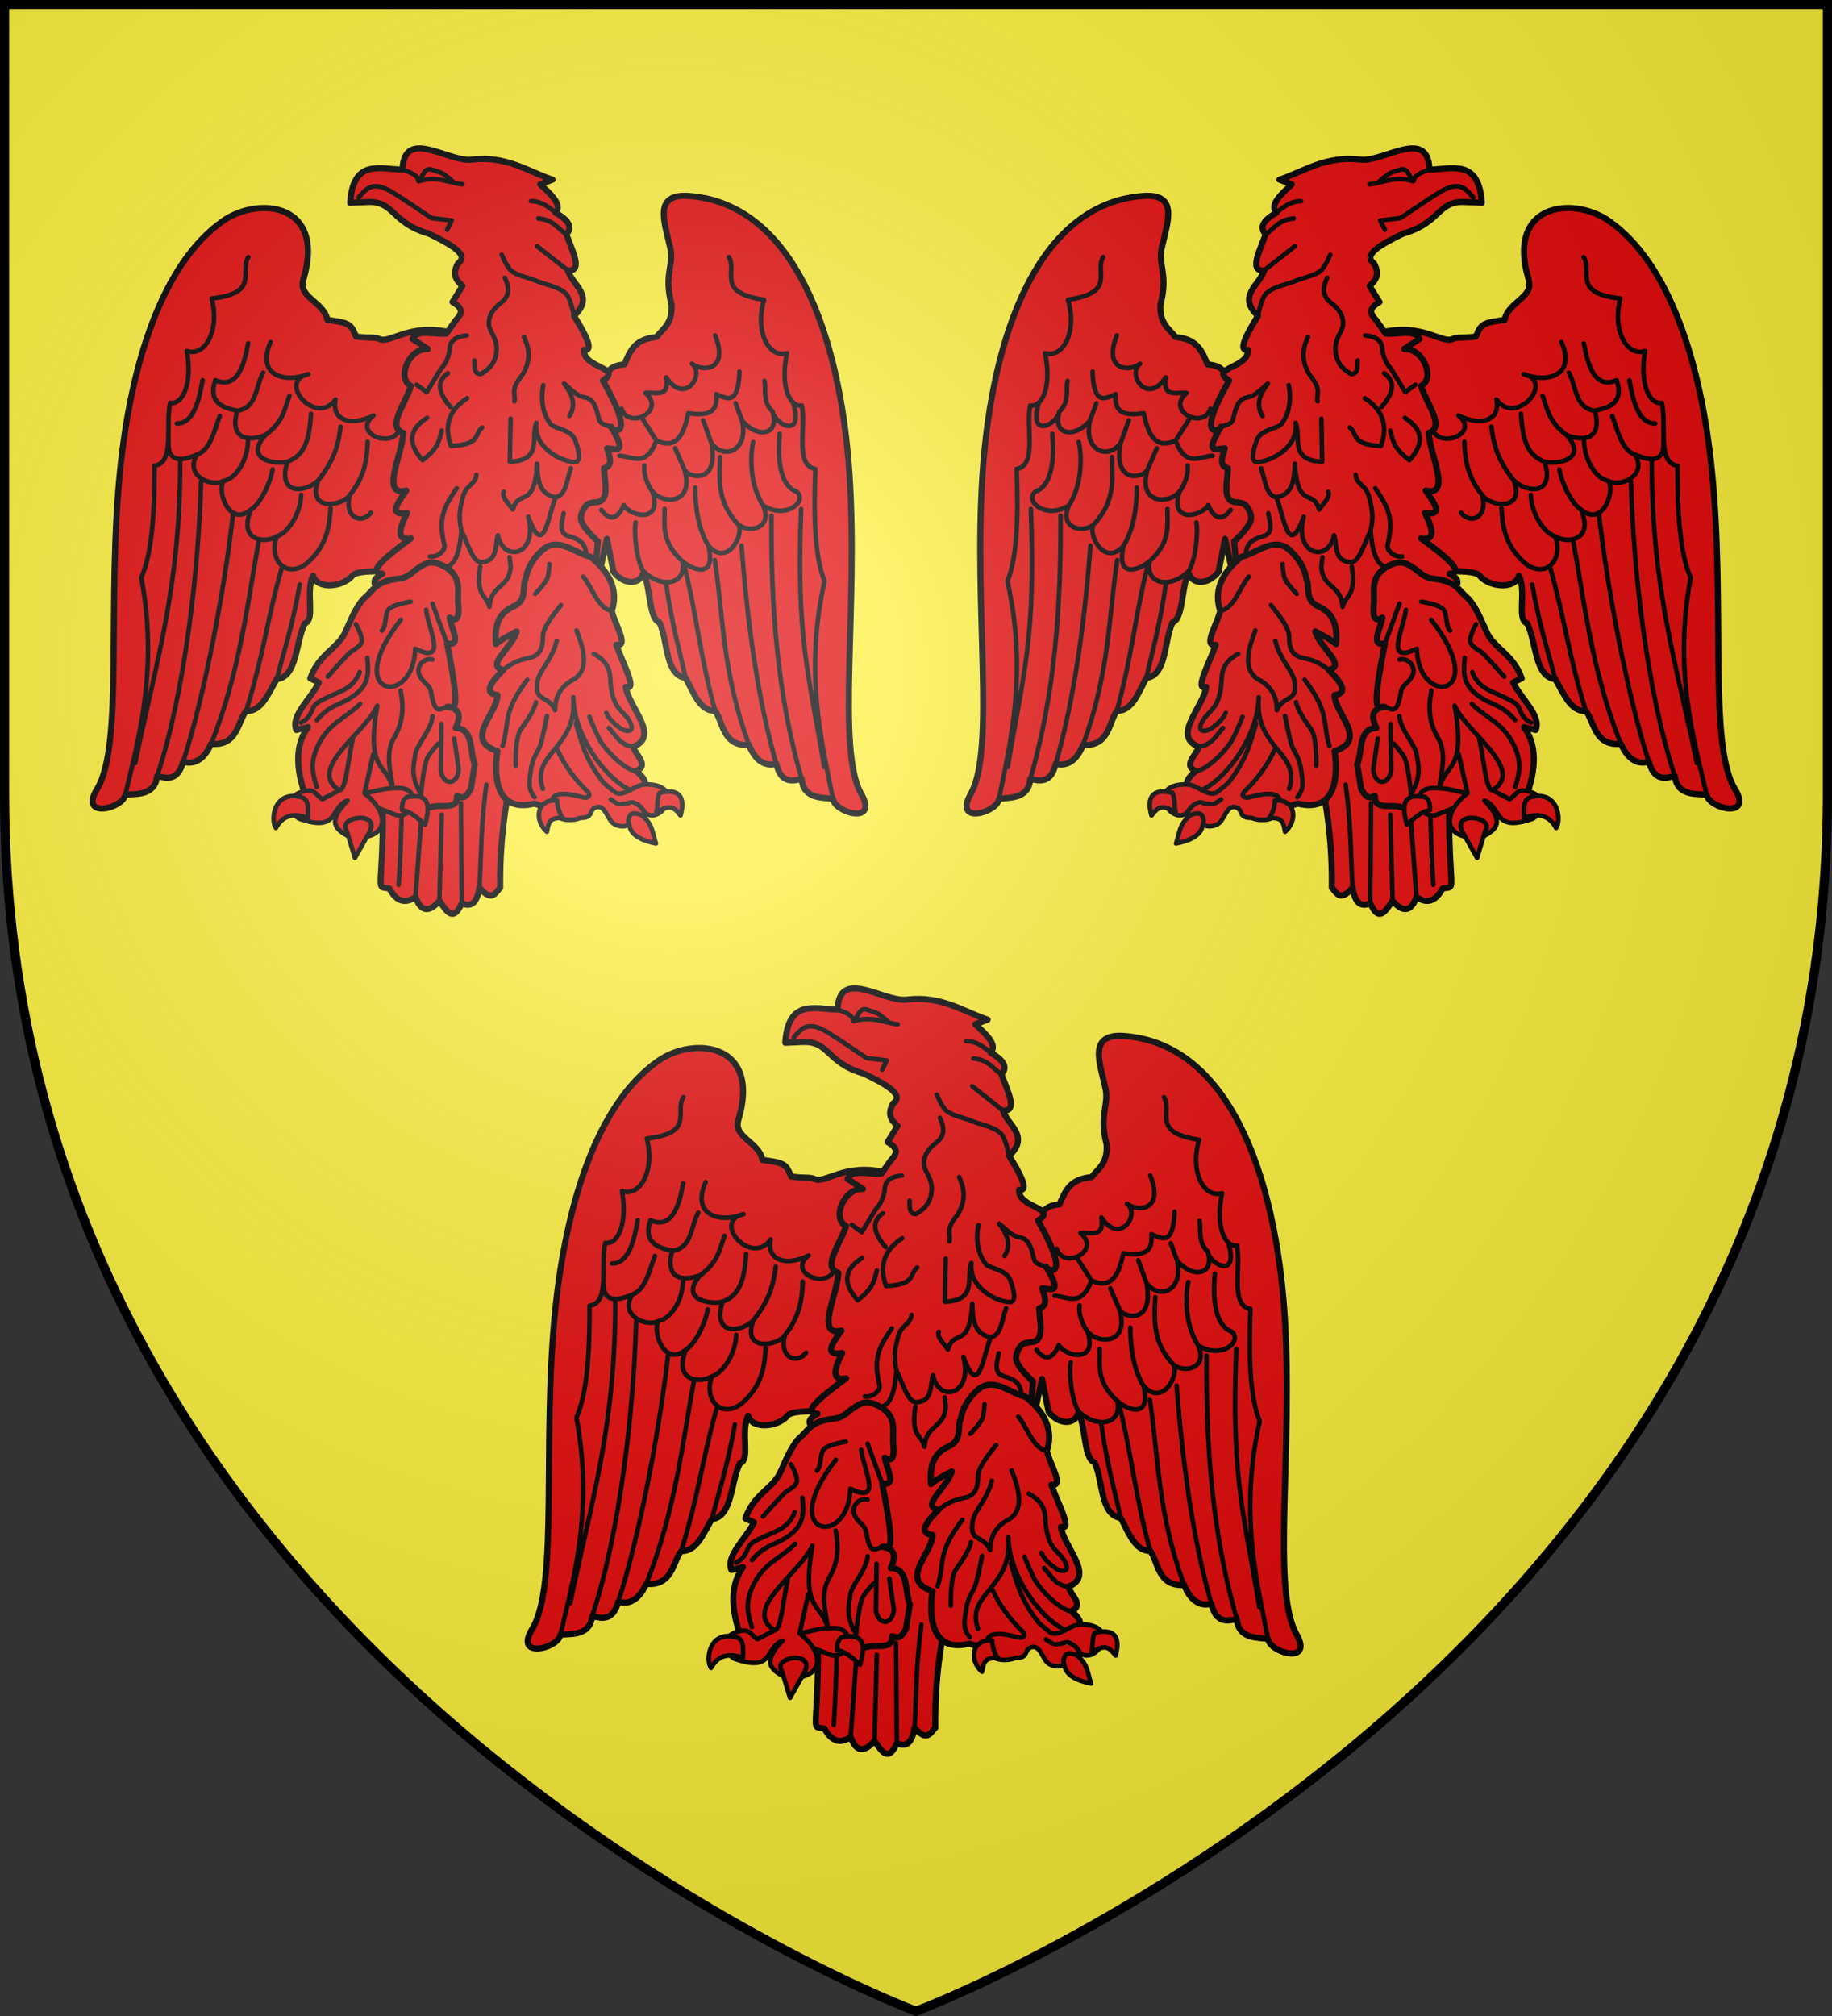
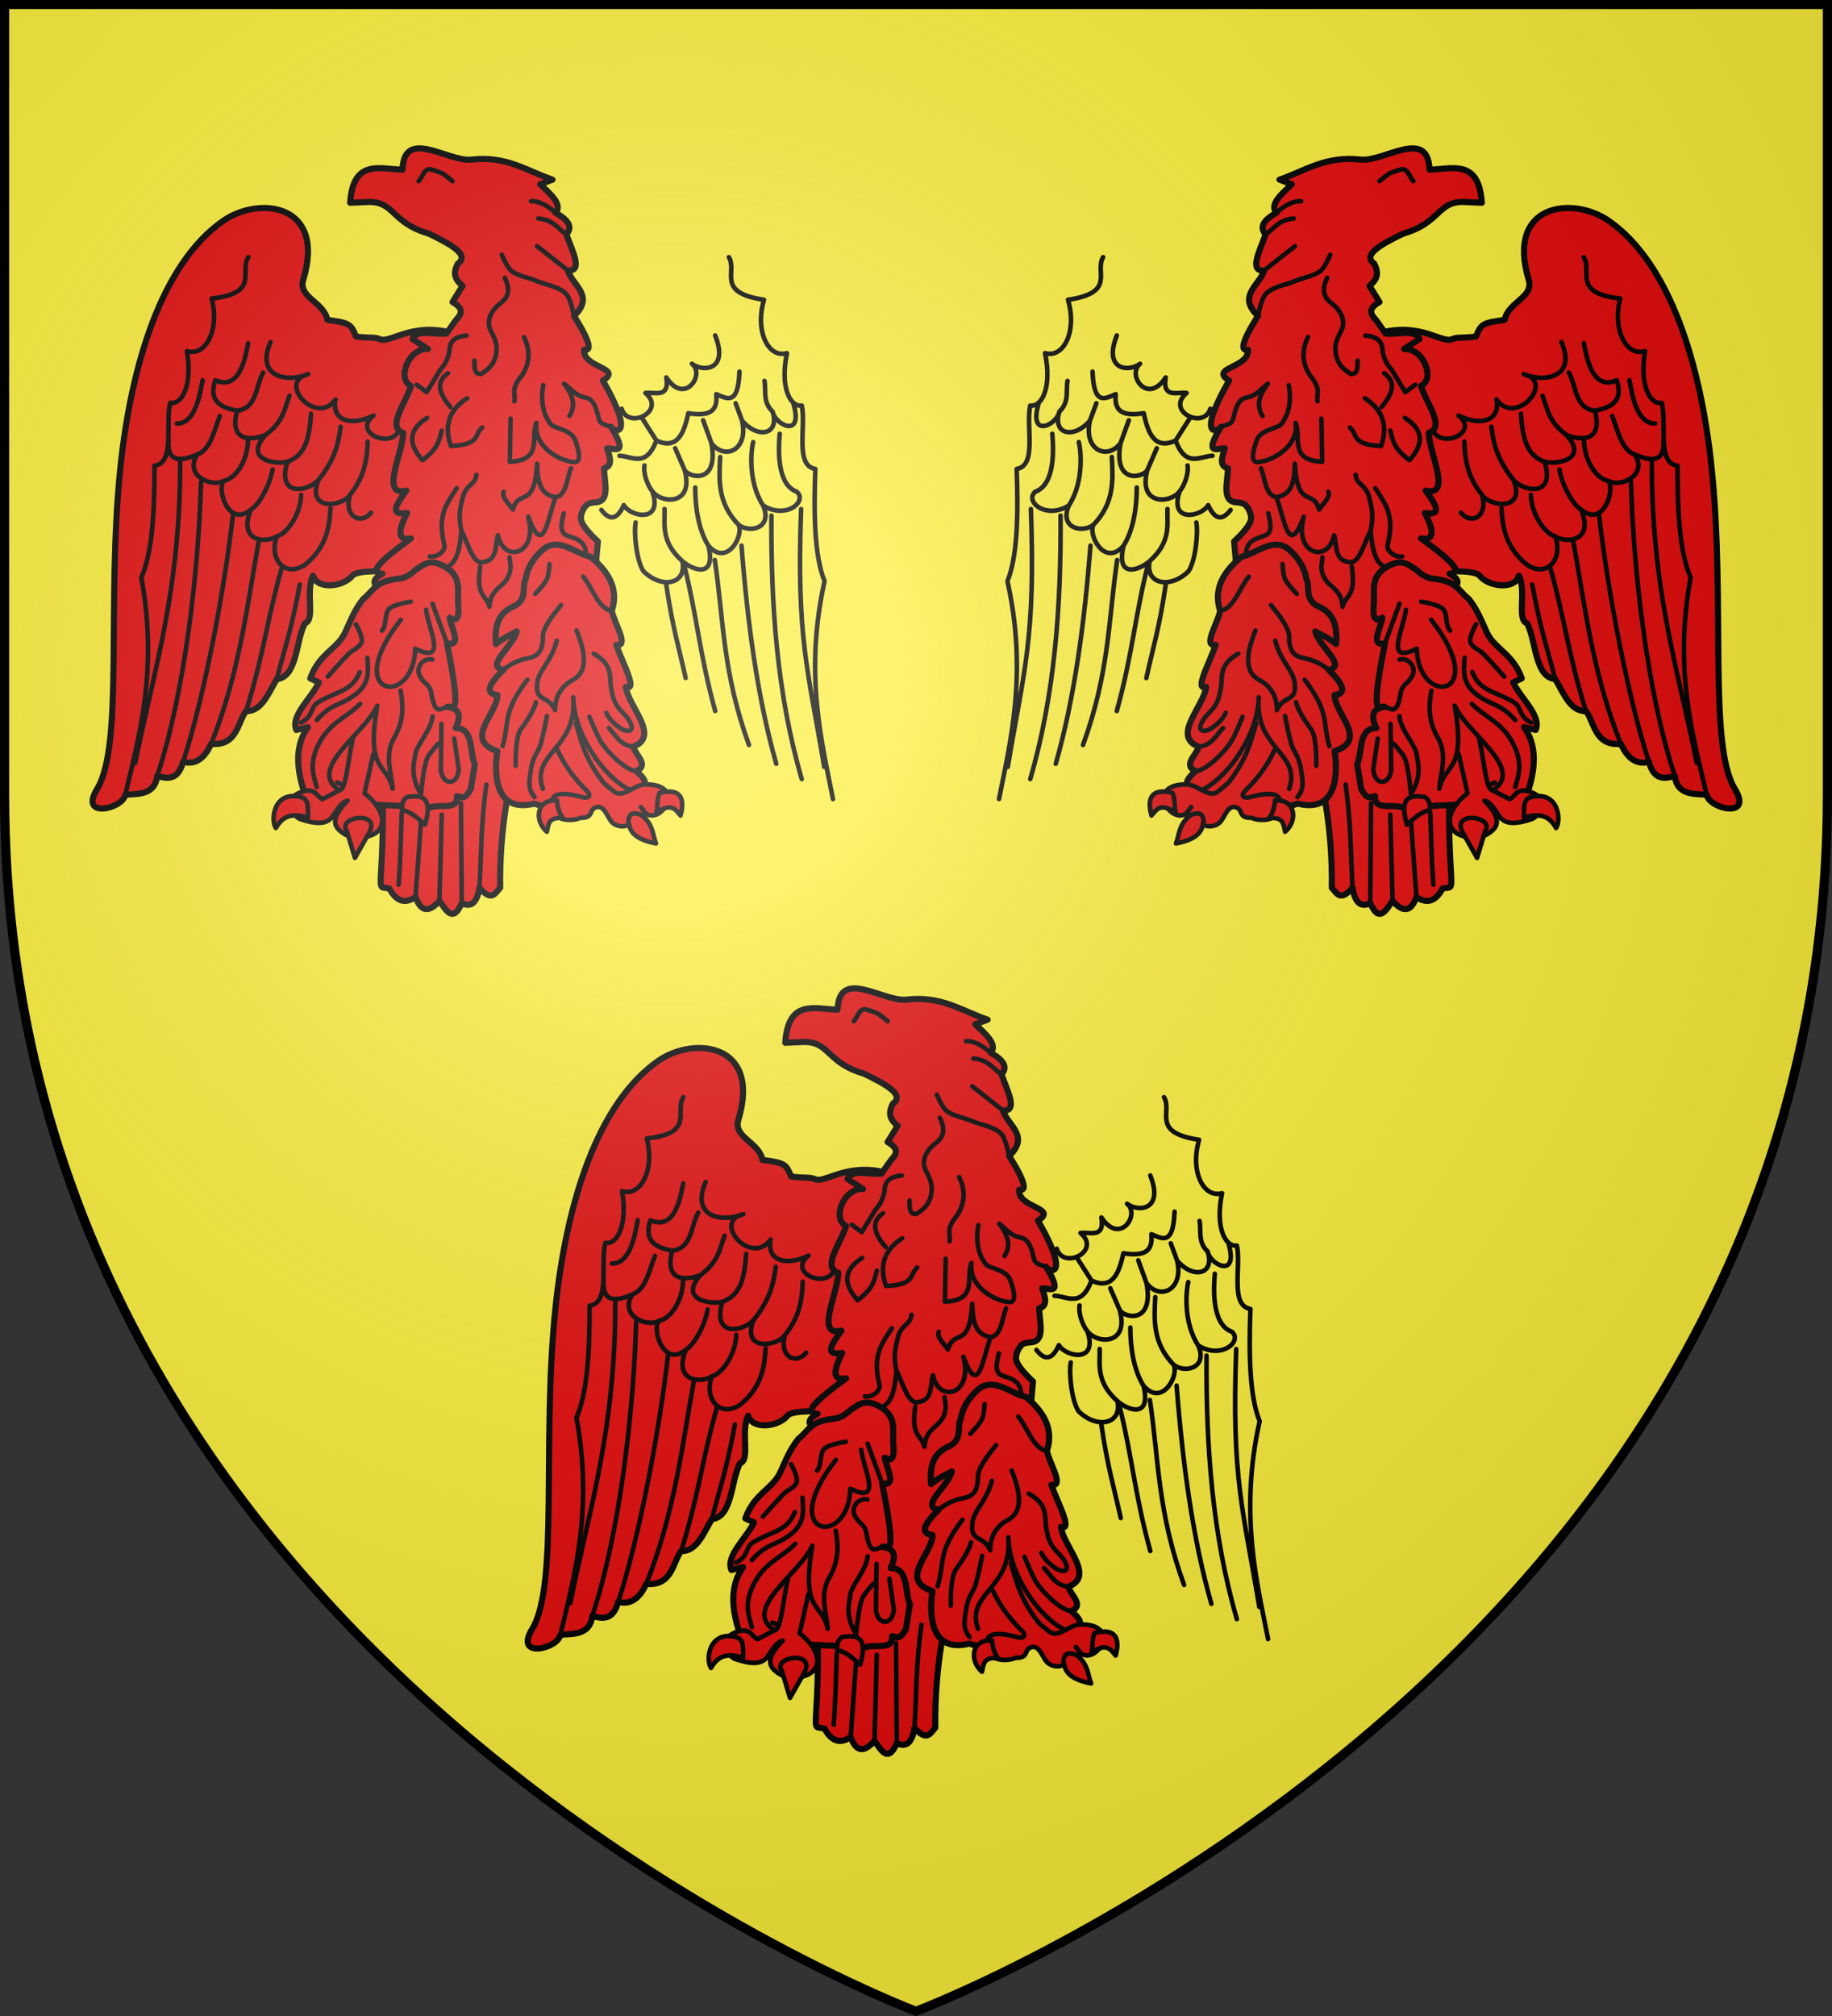
<svg xmlns="http://www.w3.org/2000/svg" xmlns:xlink="http://www.w3.org/1999/xlink" height="660" width="600">
  <rect width="100%" height="100%" fill="#333333" stroke="none" />
  <defs>
    <radialGradient id="a" cx="-80" cy="-80" gradientUnits="userSpaceOnUse" r="405">
      <stop offset="0" stop-color="#fff" stop-opacity=".31" />
      <stop offset=".19" stop-color="#fff" stop-opacity=".25" />
      <stop offset=".6" stop-color="#6b6b6b" stop-opacity=".125" />
      <stop offset="1" stop-opacity=".125" />
    </radialGradient>
    <path id="b" d="m-298.5-298.5h597v258.5c0 286.31-298.5 398.5-298.5 398.5s-298.5-112.19-298.5-398.5z" />
  </defs>
  <use fill="#fcef3c" height="660" transform="translate(300 300)" width="600" xlink:href="#b" />
  <g id="c" stroke="#000" stroke-linecap="round" stroke-linejoin="round" stroke-width="1.484" transform="matrix(1.011 0 0 1.011 1218.341 -76.776)">
    <g stroke="#000" stroke-linecap="round" stroke-linejoin="round" stroke-width="1.484" transform="matrix(.996 -.087 .087 .996 -1739.527 156.043)">
-       <path d="m715.997 100.803c2.765 2.009 5.599 4.06 8.996 2.879 1.593-.554 1.393-1.743 5.758-1.799 2.148-3.719 3.65-7.881 11.155-7.917 2.402-2.6 5.625-3.91 5.758-10.076-1.761-10.483 2.272-12.598 1.079-19.072-.958-7.445-3.994-17.331 7.557-15.473 33.783 5.435 44.909 49.274 44.043 93.931-.85 43.843-12.127 88.688-5.18 103.983 4.698 10.344-8.999 5.344-9.312.746-2.268-.837-9.621-.338-9.518-7.324-3.116.354-6.832.946-7.798-5.657-2.367.44-6.26-.106-8.276-6.837-8.569-.207-7.691-8.218-9.944-11.91-5.057-.426-6.499-6.69-8.609-11.48-6.576-1.582-4.605-12.281-6.874-18.649-3.369-1.571-1.838-11.035-3.757-16.553-1.851 4.387-7.127 3.012-9.679-1.142l-1.179-10.77-2.609 8.368-10.428-17.361z" fill="#e20909" stroke="#000" stroke-linecap="round" stroke-linejoin="round" stroke-width="1.979" />
      <path d="m731.111 169.174c-2.033-3.676-2.051-12.907-1.159-15.966m13.981 13.782c-6.622-7.012-4.474-12.692-4.272-17.323m13.119 13.084c-2.774-5.427-3.176-12.954-2.611-19.138m32.652 4.209c-6.395-2.897-4.641-14.755-3.869-19.172m-7.374 22.674c-4.301-8.107-2.304-18.336-1.421-20.732m-7.057 26.261c-6.249-7.705-5.025-15.173-4.022-22.378m18.214-13.193c-3.013-3.369-1.477-6.739-1.766-10.108m-8.37 12.135-1.567-5.739m-8.939 12.19-2.026-7.621m-7.373 15.546-2.45-7.322m-8.608 13.22c-1.335-1.921-2.455-5.909-1.786-8.537m4.55-7.682-4.036-7.738m48.822 33.909c-5.233 41.801-2.273 52.261.184 83.858m-7.593 3.288c-5.581-28.055-5.091-56.824-2.359-85.856m-5.439 80.2c-4.173-21.576-5.301-45.859-5.066-71.353m-3.21 64.516c-6.529-24.422-4.621-41.109-5.82-60.646m-4.123 48.736c-3.44-18.653-3.215-31.142-5.829-47.446m-2.78 35.966c-1.278-9.857-2.834-16.646-3.671-31.358m29.488-103.21c2.447 5.008-5.383 11.043 10.137 14.744-3.896 9.867-.274 19.084 5.898 17.877-3.216 10.732-.574 17.493 3.317 17.325.847 6.954-4.014 19.14 2.58 20.826-1.838 14.73-2.736 28.102-.184 36.492-9.299 29.308-5.352 52.352-3.42 70.511m-57.216-131.884c1.549 7.095 14.493 2.008 8.109-4.423 3.13-.097 7.707 2.516 7.188-4.423 5.141 9.633 12.73.131 8.662-3.686 3.422 3.107 11.794 3.119 8.294-8.478m-34.28 36.123c4.116.488 8.232 4.741 12.348-3.87 6.372 3.626 9.06-1.346 11.058-7.925 8.293 2.117 9.546-1.149 9.584-5.345 3.281 1.691 6.729 4.507 8.109-6.635m-48.472 40.731c2.457 3.915 4.915 3.518 7.372-.921 1.814 3.969 12.269 7.098 9.584-3.686 2.529 4.292 13.159 5.989 11.058-5.898 1.286 2.677 10.697 5.592 9.399-7.925 3.879 6.089 11.905 3.18 10.505-6.451 4.338 6.278 11.819 5.946 10.137-2.027.235 4.2 9.39 9.987 6.902-2.145m-53.082 50.036c5.309 6.261 13.716 5.554 12.822-2.184 2.949 3.142 10.505 6.885 8.847-4.239 5.404 7.527 11.832-2.364 10.321-5.898 3.204 3.076 11.038 2.195 8.478-5.529 6.966 5.257 14.537-.043 11.242-3.502" fill="none" />
    </g>
    <g stroke="#000" stroke-linecap="round" stroke-linejoin="round" stroke-width="1.484" transform="matrix(.999 .035 -.035 .999 -1723.198 58.529)">
      <path d="m668.179 101.79c-12.907-2.757-19.503 4.41-22.785 2.937-1.538-.69-3.307-.117-7.649-.553-1.816-3.892-2.008-4.357-9.482-5.047-1.305-5.781-9.77-6.966-8.271-12.643 6.639-25.132-15.26-26.771-26.609-18.254-19.395 14.557-28.209 47.628-30.503 81.374-2.974 43.75 4.352 89.407-3.903 104.039-5.582 9.895 8.499 6.108 9.212 1.555 2.332-.636 9.614.502 10.12-6.467 3.073.624 6.723 1.538 8.261-4.955 2.32.645 6.245.44 8.841-6.09 8.554.541 8.379-7.517 10.944-10.998 5.075.016 7.058-6.098 9.577-10.686 6.689-1.003 5.658-12.257 8.473-18.403 3.493-1.271-.268-10.167 2.124-15.497 1.461 4.532 9.899 3.38 12.803-.536 3.796-4.179 38.052 2.889 21.376-17.212z" fill="#e20909" stroke="#000" stroke-linecap="round" stroke-linejoin="round" stroke-width="1.979" />
      <path d="m587.635 144.176c-7.379 3.526-9.705 1.08-9.438-4.43m14.468-19.825c8.653 3.474 9.619-9.614 10.21-12.328m-2.796 21.945c6.443-1.01 5.638-8.153 7.988-12.627m29.518 38.565c4.508-6.016 5.144-11.735 5.091-17.401m-15.515 13.026c5.361-7.206 6.11-12.435 6.596-17.552m-16.832 11.911c6.255-2.352 6.856-9.043 7.115-15.771m-14.59 7.457c5.805-4.606 5.934-8.775 7.402-13.047m7.187 54.337c7.208-6.408 7.187-13.744 7.389-18.375m-17.08 9.712c3.503-1.172 7.43-7.521 7.406-13.73m-34.119-11.867c4.418-1.778 5.305-8.444 6.882-12.736m1.992 20.972c4.082-.887 7.587-7.262 7.399-13.346m1.736 22.325c2.637-1.673 5.872-8.096 6.567-13.231m-31.51-13.792c6.357-.165 7.25-10.977 7.832-14.308m-6.349 26.055c1.57 42.098-5.949 67.415-11.151 98.678m7.278 3.938c8.005-27.462 11.07-66.616 10.878-95.776m-2.616 90.821c6.038-21.13 11.368-55.413 13.356-80.831m-4.515 74.741c8.633-23.76 10.277-47.083 13.174-66.44m-2.23 55.442c5.053-18.282 5.917-30.743 9.942-46.757m-.365 36.071c2.132-9.708 4.274-16.335 6.39-30.919m-20.381-105.387c-2.874 4.776 4.4 11.471-11.383 13.805 3.022 10.169-1.39 19.035-7.433 17.295 2.269 10.972-.953 17.477-4.815 16.969-1.45 6.854 2.331 19.418-4.386 20.522.547 14.834.276 28.233-2.997 36.369 6.71 30.007.769 52.619-2.738 70.541m84.732-121.603c-2.162 6.933-15.545 1.802-8.625-4.048-7.236 3.89-13.62 2.101-12.499-4.767-5.961 9.149-19.348-5.239-9.107-7.888-7.141 3.197-17.08 1.281-12.581-9.967m34.472 54.105c-3.152 4.23-8.873 1.594-6.997-5.554-2.153 3.796-14.039 6.134-10.424-4.374-3.426 3.922-13.365 6.017-10.236-5.641-2.713 1.091-14.604.379-7.475-8.315-5.46 2.267-11.604 1.864-9.371-7.608-3.804-.647-9.785-1.821-7.414-9.617m31.374 58.515c-6.495 5.02-12.175-1.28-9.691-8.662-3.538 2.46-12.639 2.155-8.704-8.382-6.851 6.239-11.348-5.837-9.136-8.98-3.774 2.343-12.984-1.213-8.874-8.236" fill="none" />
    </g>
    <g stroke="#000" stroke-linecap="round" stroke-linejoin="round" stroke-width="1.484" transform="translate(-1485.215 387.771)">
      <path d="m393.563-246.172c.959-14.361 9.672-10.888 16.949-10.718.496-13.727 14.555-2.589 22.183-3.24 11.349-1.399 18.102 3.636 26.42 6.481l-3.988 1.496c3.482 3.276 7.307 6.591 4.985 9.222 4.795 2.689 5.329 4.953 3.49 6.979 1.869 5.298 5.547 12.076.498 11.715 1.381 4.748 8.882 8.185 1.994 14.706 5.521 8.837 5.672 11.408 3.24 10.967-.495 5.904 12.731 5.792 6.107 9.97 11.435 20.068 2.648 16.193 2.617 14.955 5.736 9.424 1.2 6.996-1.246 6.979.84 2.746 2.019 5.662-.997 6.481.102 4.384 1.965 10.278-2.243 10.967 0 0-2.477.105-3.24.748-1.179.993-2.187 3.206-1.994 4.736.34 2.7 5.484 7.228 5.484 7.228l-1.246 13.958c-17.272 28.506-30.932 59.153-30.408 98.204-1.607 1.591-2.601 4.713-6.73 0-.693 4.401-2.385 6.557-5.733 4.985-2.861 6.522-5.008 2.344-7.228-.748-3.627 4.14-6.093 3.249-7.727-1.246-3.128 2.118-6.01 1.776-8.474-2.742-2.547-.648-3.079.741-2.742-4.736 3.988-64.057-12.714-52.542.249-91.474-1.926-1.71-4.269-3.378.249-5.733-5.465-.406 1.673-5.854 9.222-11.465-3.98.823-4.577-1.738-1.246-8.225-6.047.999-3.316-3.019-.249-7.228-8.623 2.059-1.211-11.916-.997-18.694-5.545-1.88.917-9.764 2.493-15.204-4.741-2.407-.681-12.327 5.484-11.964l-4.985-3.24c1.432-3.361 7.178-1.33 10.967-1.745l2.991-4.237c1.556-1.784 3.27-3.551-.997-5.982l3.24-5.234c-1.954-1.682-3.472-3.581-1.496-7.228 3.929-2.823-2.285-6.244-9.471-9.721-12.163-3.482-11.017-10.531-19.691-10.219z" fill="#e20909" stroke="#000" stroke-linecap="round" stroke-linejoin="round" stroke-width="1.979" />
-       <path d="m396.305-247.917c2.166-2.071 3.925-6.082 11.216-1.496 6.431 4.046 8.399 5.605 12.462 8.225l6.481.748-1.496 2.991" fill="none" stroke="#000" stroke-linecap="round" stroke-linejoin="round" stroke-width="1.484" />
-       <path d="m410.512-256.889c4.158 1.246 5.022 2.493 5.234 3.739 5.808-1.813 9.582.444 14.207.997" fill="none" stroke="#000" stroke-linecap="round" stroke-linejoin="round" stroke-width="1.484" />
      <path d="m415.746-253.151c1.317-1.318 1.851-4.591 4.237-3.739 0 0 2.514.714 3.49 1.246 1.077.587 3.24 2.493 3.24 2.493" fill="none" stroke="#000" stroke-linecap="round" stroke-linejoin="round" stroke-width="1.484" />
      <path d="m409.266-25.338c.587-8.033.804-17.023.997-23.18m4.487 27.168 1.745-24.177m5.982 25.423.748-27.916m6.481 28.664-.249-32.402m5.982 27.417c.632-10.901.427-20.129 2.243-33.399m-2.002-70.635c-1.42 9.99 1.902 8.917 2.996 13.042.44-7.312 6.56-5.975 6.874-13.042l-.352-2.996m32.863-42.269c-4.162-1.286-3.518-1.262-4.487-4.736-.803-2.88-1.907-4.395-3.863-4.736-2.957-.515-4.51-2.647-6.854-4.487 3.623 4.63 3.414 7.823 1.745 10.468m-33.275-26.047c-4.611.374-5.615 2.551-5.608 5.234-.457 1.911-1.097 3.822-2.866 5.733l-4.487 7.353-3.24-2.368m10.967 7.228c-5.429-6.225-3.278-9.22-.872-10.967m-6.73 14.456c-6.825 4.378-5.577 9-1.496 13.709 5.269-3.883 5.433-6.671 6.231-9.596m-3.863 40.752c2.42.44 5.129-1.92 4.736-3.614-1.425-6.129-.883-8.639 0-11.465.719-2.302 3.988-6.979 3.988-6.979m41.998 23.554c.091-5.235-1.031-6.676-5.857-8.101-3.255-.961-2.067-4.61-1.496-7.353m-19.441-6.979c-.755 1.661 1.605 3.766 2.991 5.733 1.926-6.94 6.971.27 7.851-14.83.152 5.11.612 9.972 5.982 10.842 3.481-.516 3.6-5.836 4.985-9.347m-35.518 20.189c-1.09-5.045-.305-7.656.498-10.842 1.049-4.16 4.143-4.022 4.362-7.228m25.673 7.228c-2.711 7.191-3.912 19.798-8.848 6.356 3.265 12.442-8.018 15.118-9.845 5.982-1.016 3.428.043 8.339-5.234 8.724-2.985.249-4.517-6.284-6.605-10.219-.47 5.932-1.549 10.851-4.985 11.839m19.067-93.717c1.056 2.279 2.184 5.505-1.246 8.101-2.367 1.791-4.279 4.304-3.863 7.353.303 2.224 2.943 4.453 2.368 8.724-.336 2.493-1.243 4.767-4.985 6.979-2.013-.012-2.099-1.359-2.119-4.362m12.961 13.21c.514-2.614-1.567-3.497 2.493-8.474 2.765-4.295 2.501-8.374.623-12.338m-4.362 26.42-.249 13.958c10.822-.483 6.683-7.948 8.599-12.587-1.053 7.649 7.677 12.553 12.587 12.712 2.448-.281.568-5.513 0-7.104-1.23-3.444-6.74-3.79-7.851-5.11-4.288-5.091-2.493-12.712-2.493-12.712m-24.676 4.237c-5.531 3.574-7.675 8.558-5.234 15.453 9.743-.399 7.471-3.803 10.095-5.982m29.785-36.141s-1.038-5.089-2.243-6.73c-1.95-2.656-6.949-3.295-9.97-4.611-2.444-1.065-6.212-1.617-8.225-3.365-1.341-1.164-2.991-5.11-2.991-5.11m21.435 5.11-9.97-7.851m9.471-3.863c-2.825-1.851-4.199-4.74-9.098-5.11m5.608-1.869c-2.521-2.208-5.124-3.844-7.976-3.739" fill="none" />
    </g>
    <g stroke="#000" stroke-linecap="round" stroke-linejoin="round" stroke-width="1.484" transform="translate(-1685.215 87.771)">
      <path d="m656.143 166.024c5.075-4.106 10.496 1.491 15.252 2.43 7.225 5.839 8.838 11.677 6.94 17.516.668 3.838 5.857 11.745 1.435 11.002 1.879 5.533 7.17 15.072 3.109 13.633.797 6.457 11.305 15.903 2.392 19.373.686 2.686 5.333 5.966.957 7.893 5.9 4.769 1.692 6.688-3.348 8.371l-18.655 2.631c-3.457-.002-4.508 1.801-11.002-.478-14.685 3.705-12.484-13.863-11.958-16.981-11.116-3.719-.003-12.117 0-18.177-4.231-.512-2.684-3.633 1.913-8.132-6.008-1.376 2.908-7.193 4.343-12.462-1.922.94-5.069 2.64-6.735 4.091-.717-8.156 2.424-10.766 6.218-12.437 4.074-2.238 2.151-6.478 3.38-8.569.549-3.566 2.544-6.924 5.758-9.703z" fill="#e20909" stroke="#000" stroke-linecap="round" stroke-linejoin="round" stroke-width="1.979" />
      <path d="m653.527 180.462s3.104-3.204 3.853-4.924c.572-1.312.749-4.71.749-4.71m-14.953 34.275c1.769-1.415 3.634-2.77 7.353-3.662 2.077-.498 5.533-.66 5.459-7.065-.032-2.792 2.946-6.606 5.887-10.276m16.459 1.869c-4.47-.667-6.196-7.373-9.287-11.074m-18.09 33.396c-8.242 10.811-5.657 13.633-8.028 21.515m29.543-29.971c6.171 3.568 5.072 7.063 5.566 10.704 1.016 7.481 3.901 7.611 5.887 10.918 2.344 3.902-.72 3.864-2.569 2.676-2.05-1.317-4.118-3.335-4.817-5.138m-23.228 27.295c-2.407-2.783-1.664-5.52-1.177-8.884.653-4.514 2.35-5.634 3.104-8.135.824-2.729 2.088-9.271 2.088-9.271m-3.587-4.431c-.703 3.341-4.58 8.21-5.138 9.205-1.677 2.991-1.391 11.346-1.391 11.346m38.059-6.146c-4.351-.508-5.619-3.714-7.874-6.057m8.831 13.949c-3.371-.225-9.169-5.962-11.399-9.454-1.447-2.264-3.746-8.135-3.746-8.135m-15.093 23.335c-4.082-11.725 11.275-12.809 9.848-29.65.148 11.915 9.834 25.754 18.09 29.864m-23.442-48.168c-1.654 6.669-6.133 9.857-6.315 13.915-.74 6.005 3.622 3.608 5.78 8.563-.069-4.691 2.305-7.967 5.673-9.741 6.267-3.3 2.868-11.988 1.284-16.056" fill="none" />
    </g>
    <g fill="#fcef3c" stroke="#000" stroke-linecap="round" stroke-linejoin="round" stroke-width="1.484" transform="translate(-1635.215 87.771)">
      <path d="m610.796 231.18c2.26 4.865 5.37 9.099 9.46 13.11 1.641 1.61.353 2.537-1.592 1.998-9.952-2.76-10.253.702-9.501 3.206.115 4.858 6.675 4.657 8.992 3.502 4.251.133 2.79-2.405 4.714-3.274 2.729-1.232 3.716 2.326 5.128 4.263 1.411 1.936 4.542 2.203 5.609 1.219 2.143-1.977 8.29-.535 4.112-5.711l1.591 2.056c5.099 3.814 13.439-9.605-.221-9.366-3.417.06-7.34 4.682-10.051 2.284-1.314-1.161-2.781-2.061-3.655-3.198-6.013-7.824-6.938-13.173-8.714-18.857" fill="#e20909" stroke="#000" stroke-linecap="round" stroke-linejoin="round" stroke-width="1.484" />
      <path d="m643.822 244.903c6.8-1.64 8.288 1.798 6.765 7.357-1.821-2.229-3.004-4.128-7.864-.93.599-1.634.071-4.554 1.099-6.426zm-5.919 7.188c3.847 3.005 3.52 5.926 4.735 9.217-8.723-1.719-8.474-5.299-8.963-7.272.274-1.708.643-3.327 4.228-1.945zm-30.61 5.412c.651-3.464.999-4.525 5.158-4.482-.851-.874-1.895-3.684-1.86-5.665-6.925-.427-7.389 6.676-3.298 10.147z" fill="#e20909" />
-       <path d="m637.718 249.494c-1.287-1.126-2.693-1.706-3.367-1.463-.922.332-2.582.65-3.551.507-1.044-.154-2.79-1.522-2.79-1.522" stroke="#000" stroke-linecap="round" stroke-linejoin="round" stroke-width="1.484" />
    </g>
    <g stroke="#000" stroke-linecap="round" stroke-linejoin="round" stroke-width="1.484" transform="translate(-1735.215 87.771)">
      <path d="m659.461 175.538c3.04-.332 4.635-2.476 5.853-3.211 2.021-1.219 3.866-3.183 8.135-1.07 6.87 3.401 4.614 8.464 5.138 12.845.351 3.913-.378 5.667-2.783 4.067.491 3.418 4.143 9.423-.856 8.349 5.14 25.827 1.633 19.73 0 20.552 4.276.457 4.562 3.091 2.783 6.851 5.938.056 4.428 7.561 6.208 11.774l-1.284 7.921c-2.099 3.986-3.174 2.512-4.496 2.355.385 4.813-5.709 2.426-8.563 3.639l-39.819-1.927c-4.402-11.122-3.755-18.71.111-24.045-1.333.308-2.684.616-3.75.924-2.024-4.545 4.853-10.276 7.279-15.414l-2.783-1.284c2.772-7.966 8.838-9.572 11.296-14.882 1.655-3.575 3.076-7.437 5.83-10.807 3.754-3.059 3.743-5.766 11.701-6.636z" fill="#e20909" stroke="#000" stroke-linecap="round" stroke-linejoin="round" stroke-width="1.979" />
      <path d="m674.948 196.518-4.697-12.843m-10.346 28.141c1.113 5.932.753 10.623-2.483 15.933-2.554 5.366-.568 10.393-.086 15.845m19.95-16.258 1.448 9.932c-.345 5.173-4.966 5.518-5.794.414l.207-15.105m-2.897-2.483c-.259 4.255-5.254 9.442-5.587 12.415-.3 2.679-1.922 6.695 1.862 12.829 0 0 .724-8.915 2.069-11.794.731-1.563 3.518-4.552 3.518-4.552m-35.797-21.726s4.675-5.315 6.828-7.449c1.187-1.176 3.703-2.112 4.138-3.724.475-1.763-1.862-5.794-1.862-5.794m1.242 15.519c-1.701 4.232-4.538 5.558-7.449 6.828-6.148 2.683-7.001 3.322-7.656 4.759-.752 1.649-1.329 3.496-3.932 4.759m42.586-20.414c-2.904-.762-5.563 2.518-4.097 5.267 1.513 2.837 3.225 2.709 3.698 5.471 1.218 7.123 2.677 5.446 5.135 4.584m-11.759-34.051s-5.453.771-7.023 2.341-.703 5.523-2.341 7.023m6.145-3.511c-19.656 24.912 4.147 28.782 4.682 9.364 10.725 5.36 4.171-6.558 3.511-12.583m-35.408 35.7c3.781-4.396 6.69-4.825 9.657-6.438 8.15-4.43 6.94-9.169 6.73-13.753m-2.341 14.924c-4.682 4.779-10.534 6.139-14.046 14.339-2.388 5.576-1.007 9.144 0 12.583m7.327 1.08c-10.785-6.85 8.186-18.278 12.279-27.416-3.818 21.979 3.173 18.288 4.975 26.922" fill="none" />
    </g>
    <g fill="#fff" stroke="#000" stroke-linecap="round" stroke-linejoin="round" stroke-width="1.484" transform="translate(-1735.215 87.771)">
-       <path d="m648.214 245.044c3.731-.577 6.054-1.744 11.241-1.674 4.039.054 4.924 2.803 4.305 5.262-.48 1.907-1.745 3.817-5.022 3.587l-8.849-3.468" fill="#e20909" stroke="#000" stroke-linecap="round" stroke-linejoin="round" stroke-width="1.484" />
+       <path d="m648.214 245.044l-8.849-3.468" fill="#e20909" stroke="#000" stroke-linecap="round" stroke-linejoin="round" stroke-width="1.484" />
      <path d="m651.047 232.39-2.833 12.654c6.781 5.364 7.588 11.487 2.152 13.633-2.926 1.155-6.606 1.513-10.045-1.435-1.95-1.672-3.11-4.185 2.392-9.806-2.051.531-3.39 2.948-4.783 5.022-2.123 3.162-6.192 2.364-10.523.957-2.356-.766-6.367-7.277 1.435-9.088 3.557-.826 3.828 1.752 5.74 2.631l5.501-2.87c2.124-.238 2.456-7.844 4.35-16.842" fill="#e20909" stroke="#000" stroke-linecap="round" stroke-linejoin="round" stroke-width="1.484" />
      <path d="m627.526 246.24c-8.841-2.092-9.797 7.557-8.012 10.045 2.684-4.841 6.461-4.488 10.404-3.348-.097-2.621.55-6-2.392-6.697zm34.56 0c-1.412.752-1.855 2.279-1.674 4.305 2.912.453 5.114 2.683 7.414 4.664 2.932-10.016-2.115-9.453-5.74-8.969zm-12.317 11.48c3.799-7.172-10.532-5.135-7.295-.478l2.631 8.73z" fill="#e20909" />
    </g>
  </g>
  <use height="100%" transform="matrix(-1 0 0 1 600 0)" width="100%" xlink:href="#c" />
  <use height="100%" transform="translate(142.5 275)" width="100%" xlink:href="#c" />
  <use fill="url(#a)" height="660" transform="translate(300 300)" width="600" xlink:href="#b" />
  <use fill="none" height="660" stroke="#000" stroke-width="3" transform="translate(300 299.953)" width="600" xlink:href="#b" />
</svg>